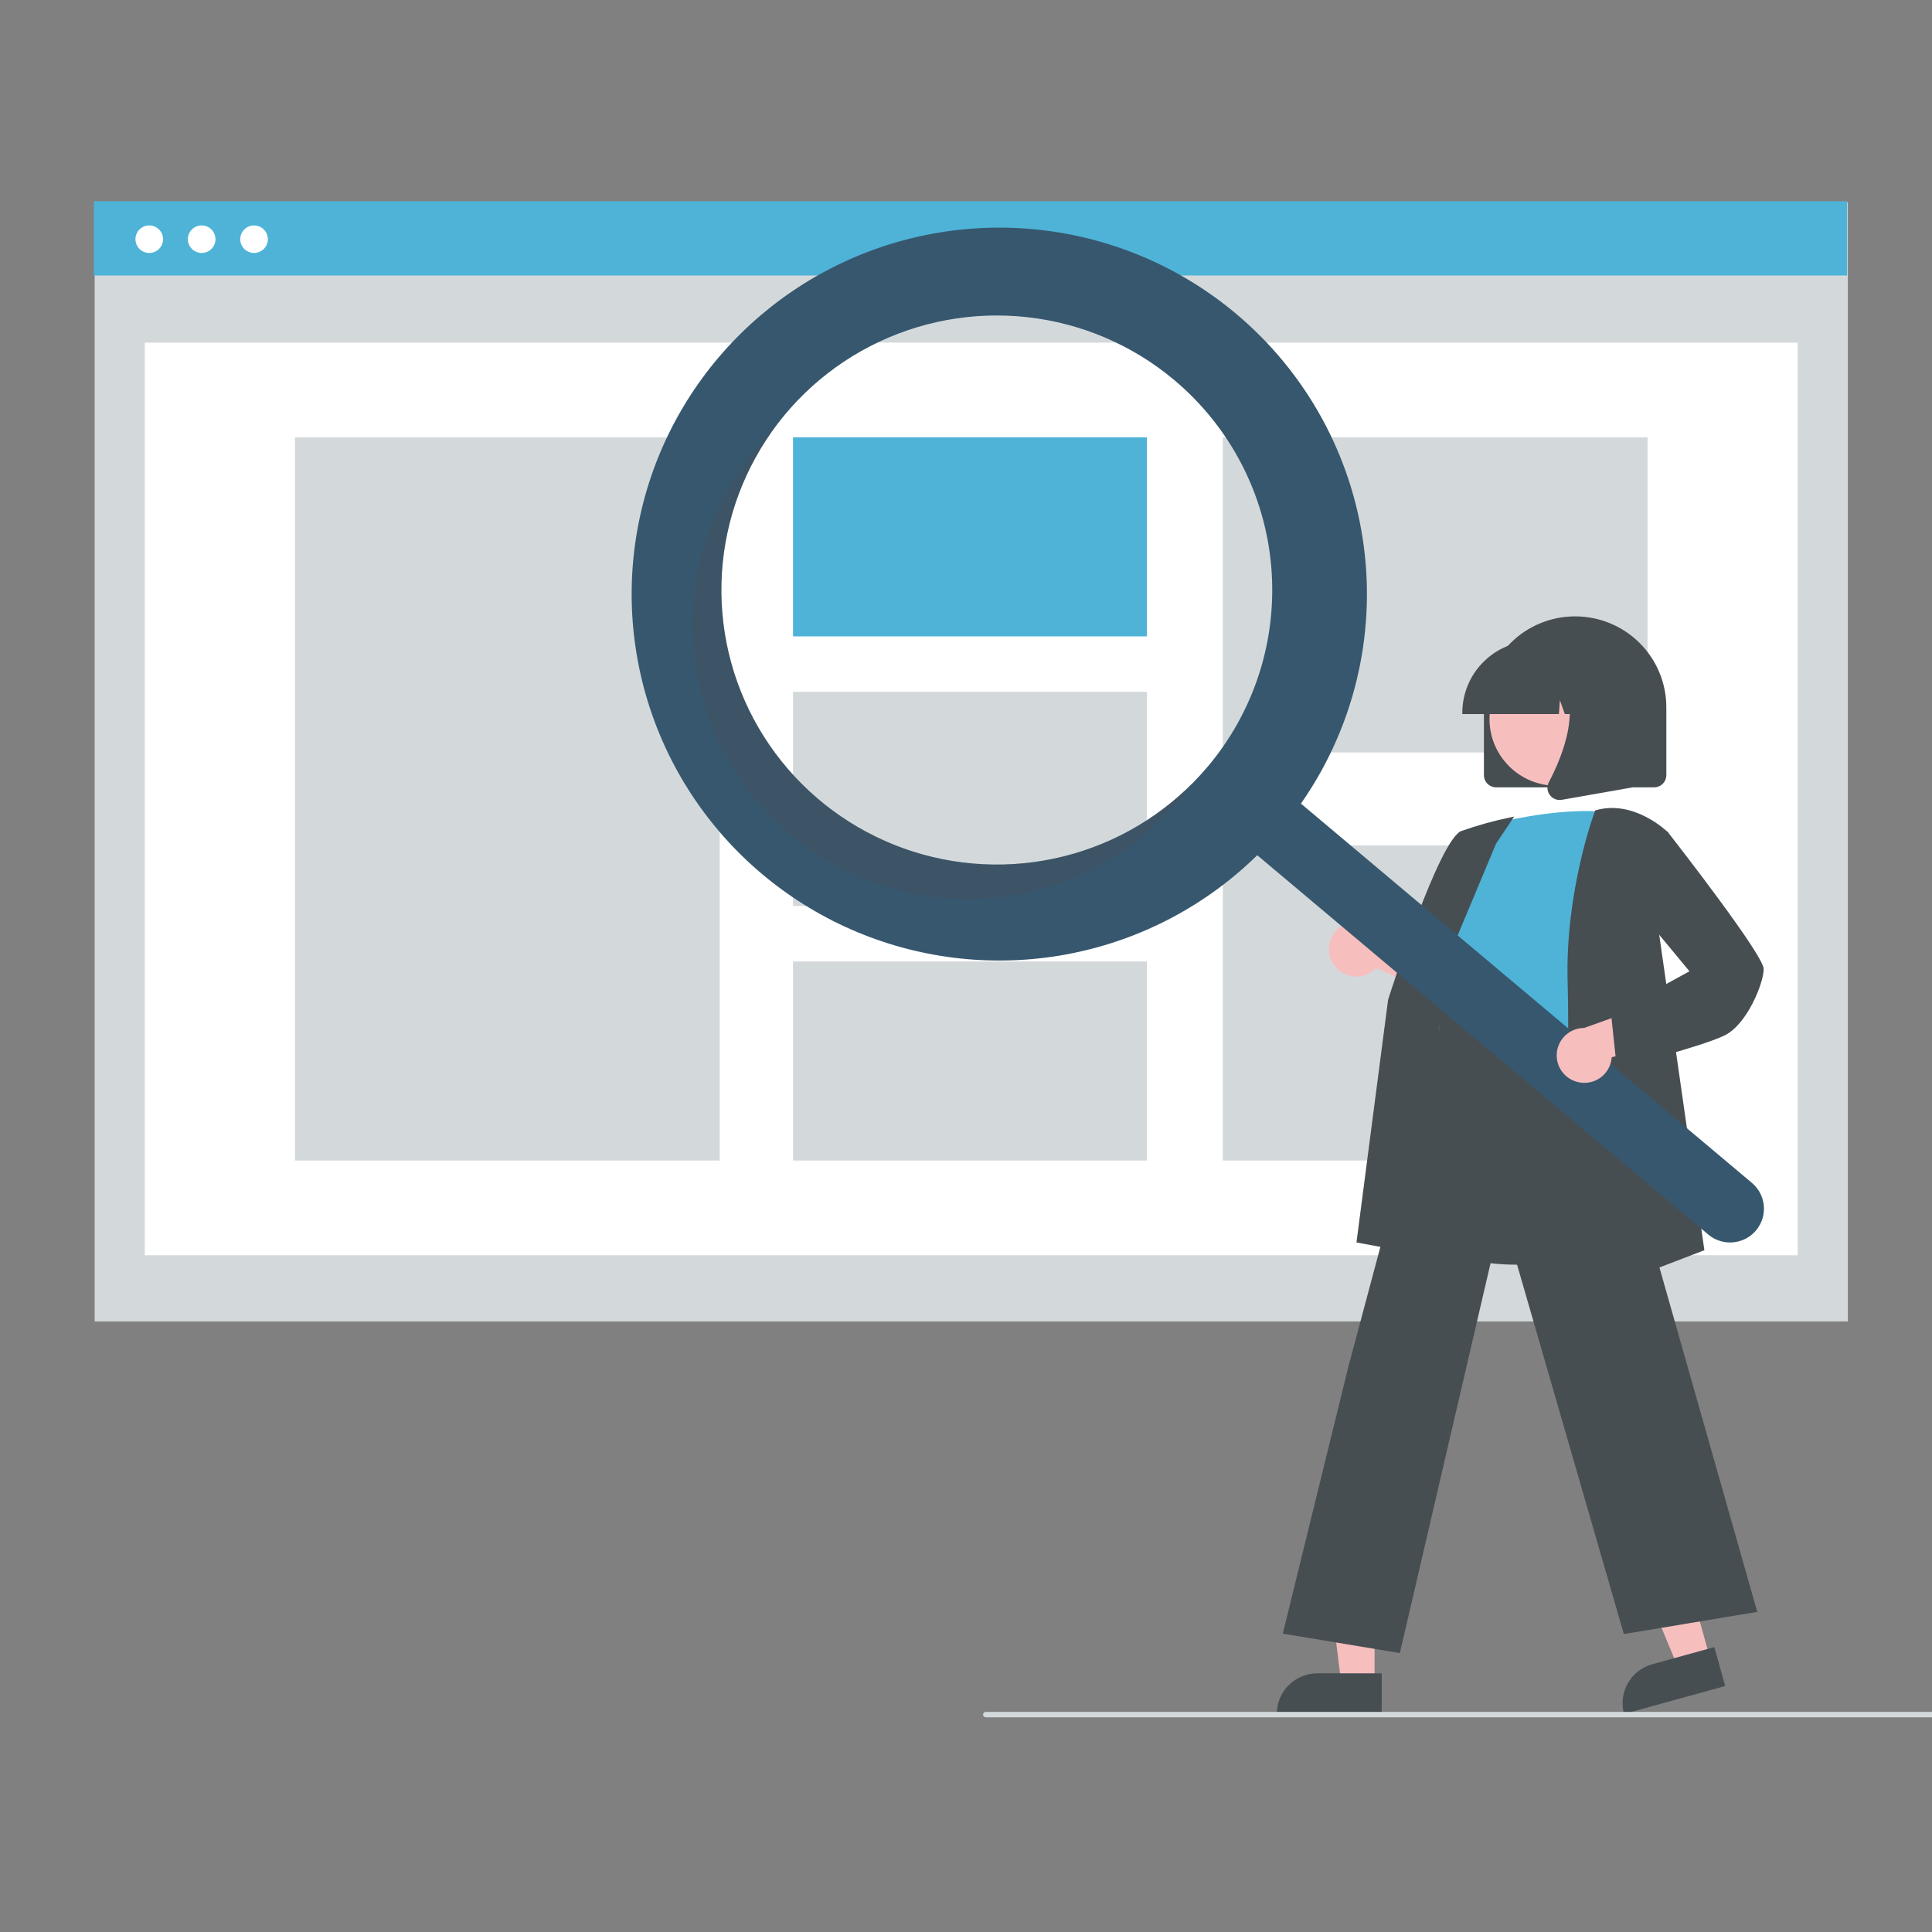
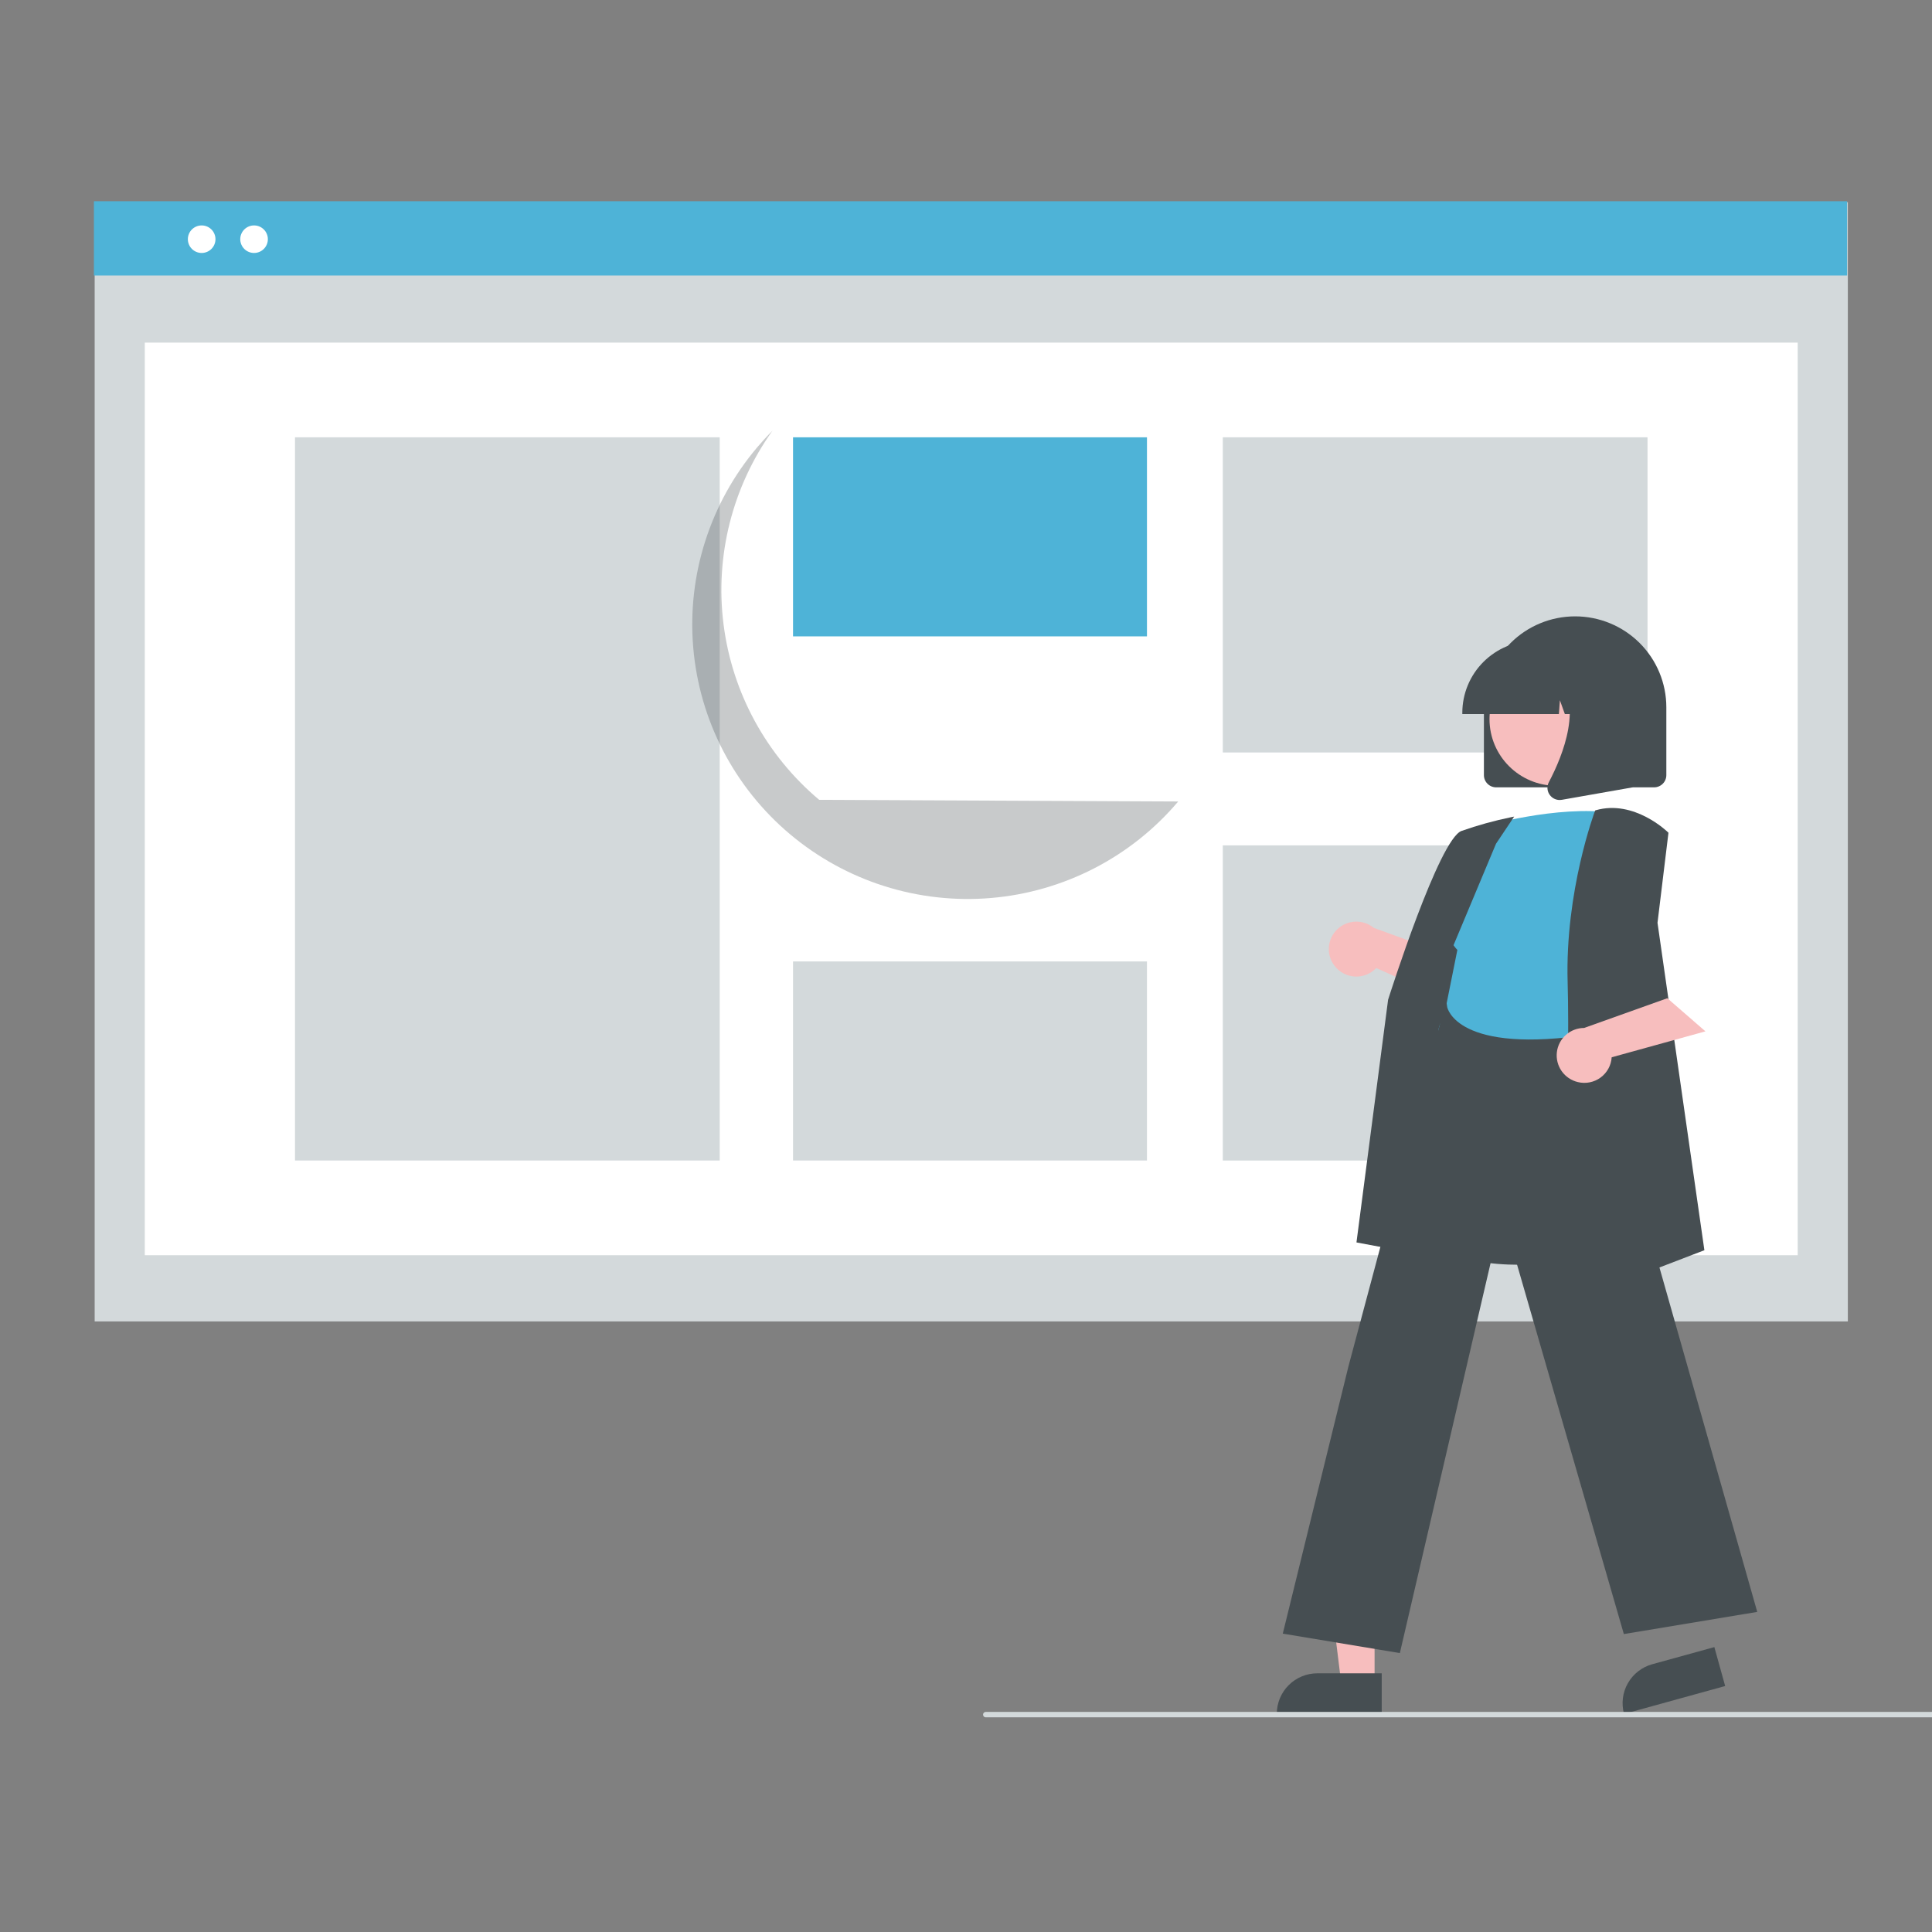
<svg xmlns="http://www.w3.org/2000/svg" fill="none" height="144" viewBox="0 0 144 144" width="144">
  <rect x="0" y="0" width="144" height="144" fill="#808080" stroke="none" />
  <clipPath id="a">
    <path d="m0 0h144v144h-144z" />
  </clipPath>
  <g clip-path="url(#a)">
    <path d="m137.728 15.074h-130.672v83.417h130.672z" fill="#d3d9db" />
    <path d="m133.991 25.537h-123.199v68.02h123.199z" fill="#fff" />
    <path d="m137.672 15h-130.672v5.534h130.672z" fill="#4eb3d7" />
-     <path d="m11.125 18.854c.568 0 1.029-.459 1.029-1.026s-.461-1.026-1.029-1.026c-.568 0-1.029.459-1.029 1.026s.461 1.026 1.029 1.026z" fill="#fff" />
    <path d="m15.031 18.854c.568 0 1.029-.459 1.029-1.026s-.461-1.026-1.029-1.026c-.568 0-1.029.459-1.029 1.026s.461 1.026 1.029 1.026z" fill="#fff" />
    <path d="m18.936 18.854c.568 0 1.029-.459 1.029-1.026s-.461-1.026-1.029-1.026c-.568 0-1.029.459-1.029 1.026s.461 1.026 1.029 1.026z" fill="#fff" />
    <path d="m53.643 32.594h-31.656v53.904h31.656z" fill="#d3d9db" />
    <path d="m85.488 32.594h-26.38v14.838h26.38z" fill="#4eb3d7" />
    <g fill="#d3d9db">
-       <path d="m85.488 51.565h-26.38v15.965h26.38z" />
      <path d="m85.488 71.66h-26.38v14.838h26.38z" />
      <path d="m122.797 32.594h-31.656v23.491h31.656z" />
      <path d="m122.797 63.008h-31.656v23.491h31.656z" />
    </g>
    <path d="m110.602 57.774v-5.057c0-1.797.716-3.521 1.991-4.792s3.004-1.985 4.808-1.985c1.803 0 3.532.714 4.807 1.985s1.991 2.995 1.991 4.792v5.057c0 .241-.096.473-.267.643-.172.171-.404.267-.646.267h-11.771c-.242-0-.474-.096-.645-.267-.172-.171-.268-.402-.268-.643z" fill="#464e52" />
-     <path d="m127.454 123.588-2.398.662-3.701-8.905 3.539-.976z" fill="#f7bebe" />
    <path d="m123.154 124.041 4.624-1.276.806 2.902-7.536 2.079c-.106-.381-.136-.779-.087-1.172.048-.392.174-.771.37-1.115.195-.345.457-.647.77-.89.312-.243.67-.423 1.053-.528z" fill="#464e52" />
    <path d="m102.453 125.427h-2.488l-1.184-9.566h3.673z" fill="#f7bebe" />
    <path d="m98.188 124.719h4.798v3.011h-7.819c0-.395.078-.787.23-1.152.152-.366.374-.698.655-.977.281-.28.614-.502.98-.653s.759-.229 1.156-.229z" fill="#464e52" />
    <path d="m99.453 71.965c.178.239.406.436.668.578.262.142.553.224.85.242.298.018.596-.03.874-.139.277-.11.527-.279.732-.495l6.614 2.965-.602-3.708-6.188-2.247c-.388-.319-.879-.485-1.381-.467-.502.018-.98.219-1.343.565-.363.346-.587.812-.628 1.311-.041.499.102.996.404 1.396z" fill="#f7bebe" />
    <path d="m113.196 94.267c-2.079 0-4.23-.309-6.038-1.226-.96-.478-1.811-1.147-2.499-1.968s-1.199-1.773-1.501-2.8c-.942-2.974.246-5.895 1.395-8.72.712-1.751 1.384-3.404 1.558-5.034l.061-.579c.272-2.599.507-4.844 1.806-5.686.673-.436 1.579-.461 2.768-.076l11.172 3.617-.411 21.138-.068.023c-.058.02-3.997 1.31-8.243 1.31z" fill="#464e52" />
    <path d="m110.551 61.599s5.48-1.618 9.742-1.012c0 0-2.436 13.351-1.624 17.802s-14.105 1.72-11.061-2.529l1.015-5.057s-2.029-2.023-.203-4.45z" fill="#4eb3d7" />
    <path d="m107.856 93.865-6.753-1.262 2.357-18.086c.159-.505 3.811-11.964 5.47-12.584 1.205-.423 2.436-.764 3.687-1.021l.24-.048-1.354 2.025-5.391 12.877z" fill="#464e52" />
    <path d="m104.337 123.211-8.726-1.45 4.897-19.93 7.286-27.257.072.484c.006.036.687 3.597 10.787 2.017l.089-.014.025.086 12.208 42.995-9.943 1.652-9.068-31.369z" fill="#464e52" />
    <path d="m116.431 97.25.006-.153c.006-.17.606-17.068.406-23.864-.201-6.819 2.013-12.724 2.036-12.783l.018-.047.049-.014c2.865-.816 5.351 1.619 5.376 1.644l.035.035-.816 6.711 3.494 24.405z" fill="#464e52" />
    <path d="m116.004 58.566c2.753 0 4.984-2.224 4.984-4.969 0-2.744-2.231-4.968-4.984-4.968s-4.985 2.224-4.985 4.968c0 2.744 2.232 4.969 4.985 4.969z" fill="#f7bebe" />
    <path d="m108.993 53.12c.002-1.421.569-2.784 1.577-3.789 1.009-1.005 2.376-1.57 3.802-1.572h1.014c1.426.002 2.793.567 3.802 1.572 1.008 1.005 1.575 2.368 1.577 3.789v.101h-2.145l-.731-2.042-.147 2.042h-1.108l-.369-1.03-.074 1.03h-7.198z" fill="#464e52" />
    <path d="m115.513 59.252c-.101-.136-.161-.297-.173-.466-.013-.169.022-.337.102-.486 1.075-2.039 2.581-5.806.582-8.129l-.144-.167h5.802v8.682l-5.27.927c-.054.009-.108.014-.162.014-.144 0-.286-.034-.414-.099-.128-.065-.239-.16-.323-.276z" fill="#464e52" />
-     <path d="m92.154 23.405c-4.06-3.415-9.028-5.58-14.3-6.231s-10.62.238-15.393 2.561-8.767 5.979-11.494 10.522-4.071 9.78-3.867 15.071c.204 5.291 1.946 10.409 5.015 14.731 3.069 4.322 7.332 7.662 12.27 9.613 4.938 1.951 10.339 2.429 15.545 1.377 5.206-1.053 9.993-3.591 13.778-7.306l33.612 28.27c.511.431 1.173.642 1.841.586.667-.056 1.285-.373 1.717-.883.433-.51.644-1.17.588-1.835-.055-.665-.374-1.281-.886-1.712l-.003-.003-33.613-28.27c3.905-5.586 5.576-12.424 4.686-19.174-.889-6.75-4.276-12.926-9.496-17.317zm-2.167 33.769c-2.619 3.093-6.099 5.343-10 6.465s-8.049 1.065-11.918-.162c-3.869-1.228-7.286-3.571-9.819-6.735s-4.068-7.004-4.41-11.037c-.343-4.033.522-8.076 2.485-11.62s4.936-6.426 8.542-8.285 7.686-2.61 11.721-2.158c4.035.452 7.845 2.086 10.948 4.696 2.061 1.733 3.758 3.854 4.997 6.241s1.993 4.994 2.22 7.672-.076 5.374-.894 7.935c-.818 2.561-2.134 4.936-3.872 6.99z" fill="#37576e" />
-     <path d="m61.057 59.615c-3.938-3.313-6.483-7.981-7.128-13.077-.645-5.096.656-10.248 3.645-14.433-.393.394-.772.807-1.138 1.238-1.739 2.054-3.054 4.429-3.872 6.99-.818 2.561-1.122 5.257-.894 7.935s.982 5.285 2.22 7.672c1.238 2.387 2.936 4.508 4.997 6.241 2.061 1.733 4.443 3.045 7.012 3.86s5.274 1.118 7.96.891c2.686-.227 5.302-.979 7.697-2.213s4.522-2.927 6.261-4.981c.366-.432.71-.874 1.033-1.327-3.635 3.641-8.511 5.786-13.66 6.009-5.149.223-10.193-1.492-14.132-4.804z" fill="#464e52" opacity=".3" />
+     <path d="m61.057 59.615c-3.938-3.313-6.483-7.981-7.128-13.077-.645-5.096.656-10.248 3.645-14.433-.393.394-.772.807-1.138 1.238-1.739 2.054-3.054 4.429-3.872 6.99-.818 2.561-1.122 5.257-.894 7.935s.982 5.285 2.22 7.672c1.238 2.387 2.936 4.508 4.997 6.241 2.061 1.733 4.443 3.045 7.012 3.86s5.274 1.118 7.96.891c2.686-.227 5.302-.979 7.697-2.213s4.522-2.927 6.261-4.981z" fill="#464e52" opacity=".3" />
    <path d="m117.604 80.652c.29.071.592.077.884.019.293-.058.569-.18.809-.356.241-.176.439-.403.582-.664.144-.261.227-.55.246-.847l6.989-1.933-2.841-2.469-6.201 2.215c-.502.002-.986.187-1.361.52s-.613.793-.671 1.29.07.999.358 1.409c.288.41.717.7 1.206.816z" fill="#f7bebe" />
-     <path d="m120.509 79.629-.426-4.027 5.838-3.21-3.806-4.592.621-5.158 1.546-.661.048.062c.73.935 7.125 9.16 7.125 10.177 0 1.044-1.224 4.111-2.897 4.946-1.615.805-7.678 2.369-7.936 2.435z" fill="#464e52" />
    <path d="m150.797 128h-77.324c-.054 0-.105-.021-.143-.059-.038-.038-.059-.089-.059-.143s.021-.105.059-.143c.038-.038.09-.059.143-.059h77.324c.054 0 .106.021.144.059s.059.089.059.143-.021.105-.059.143-.09.059-.144.059z" fill="#d3d9db" />
  </g>
</svg>